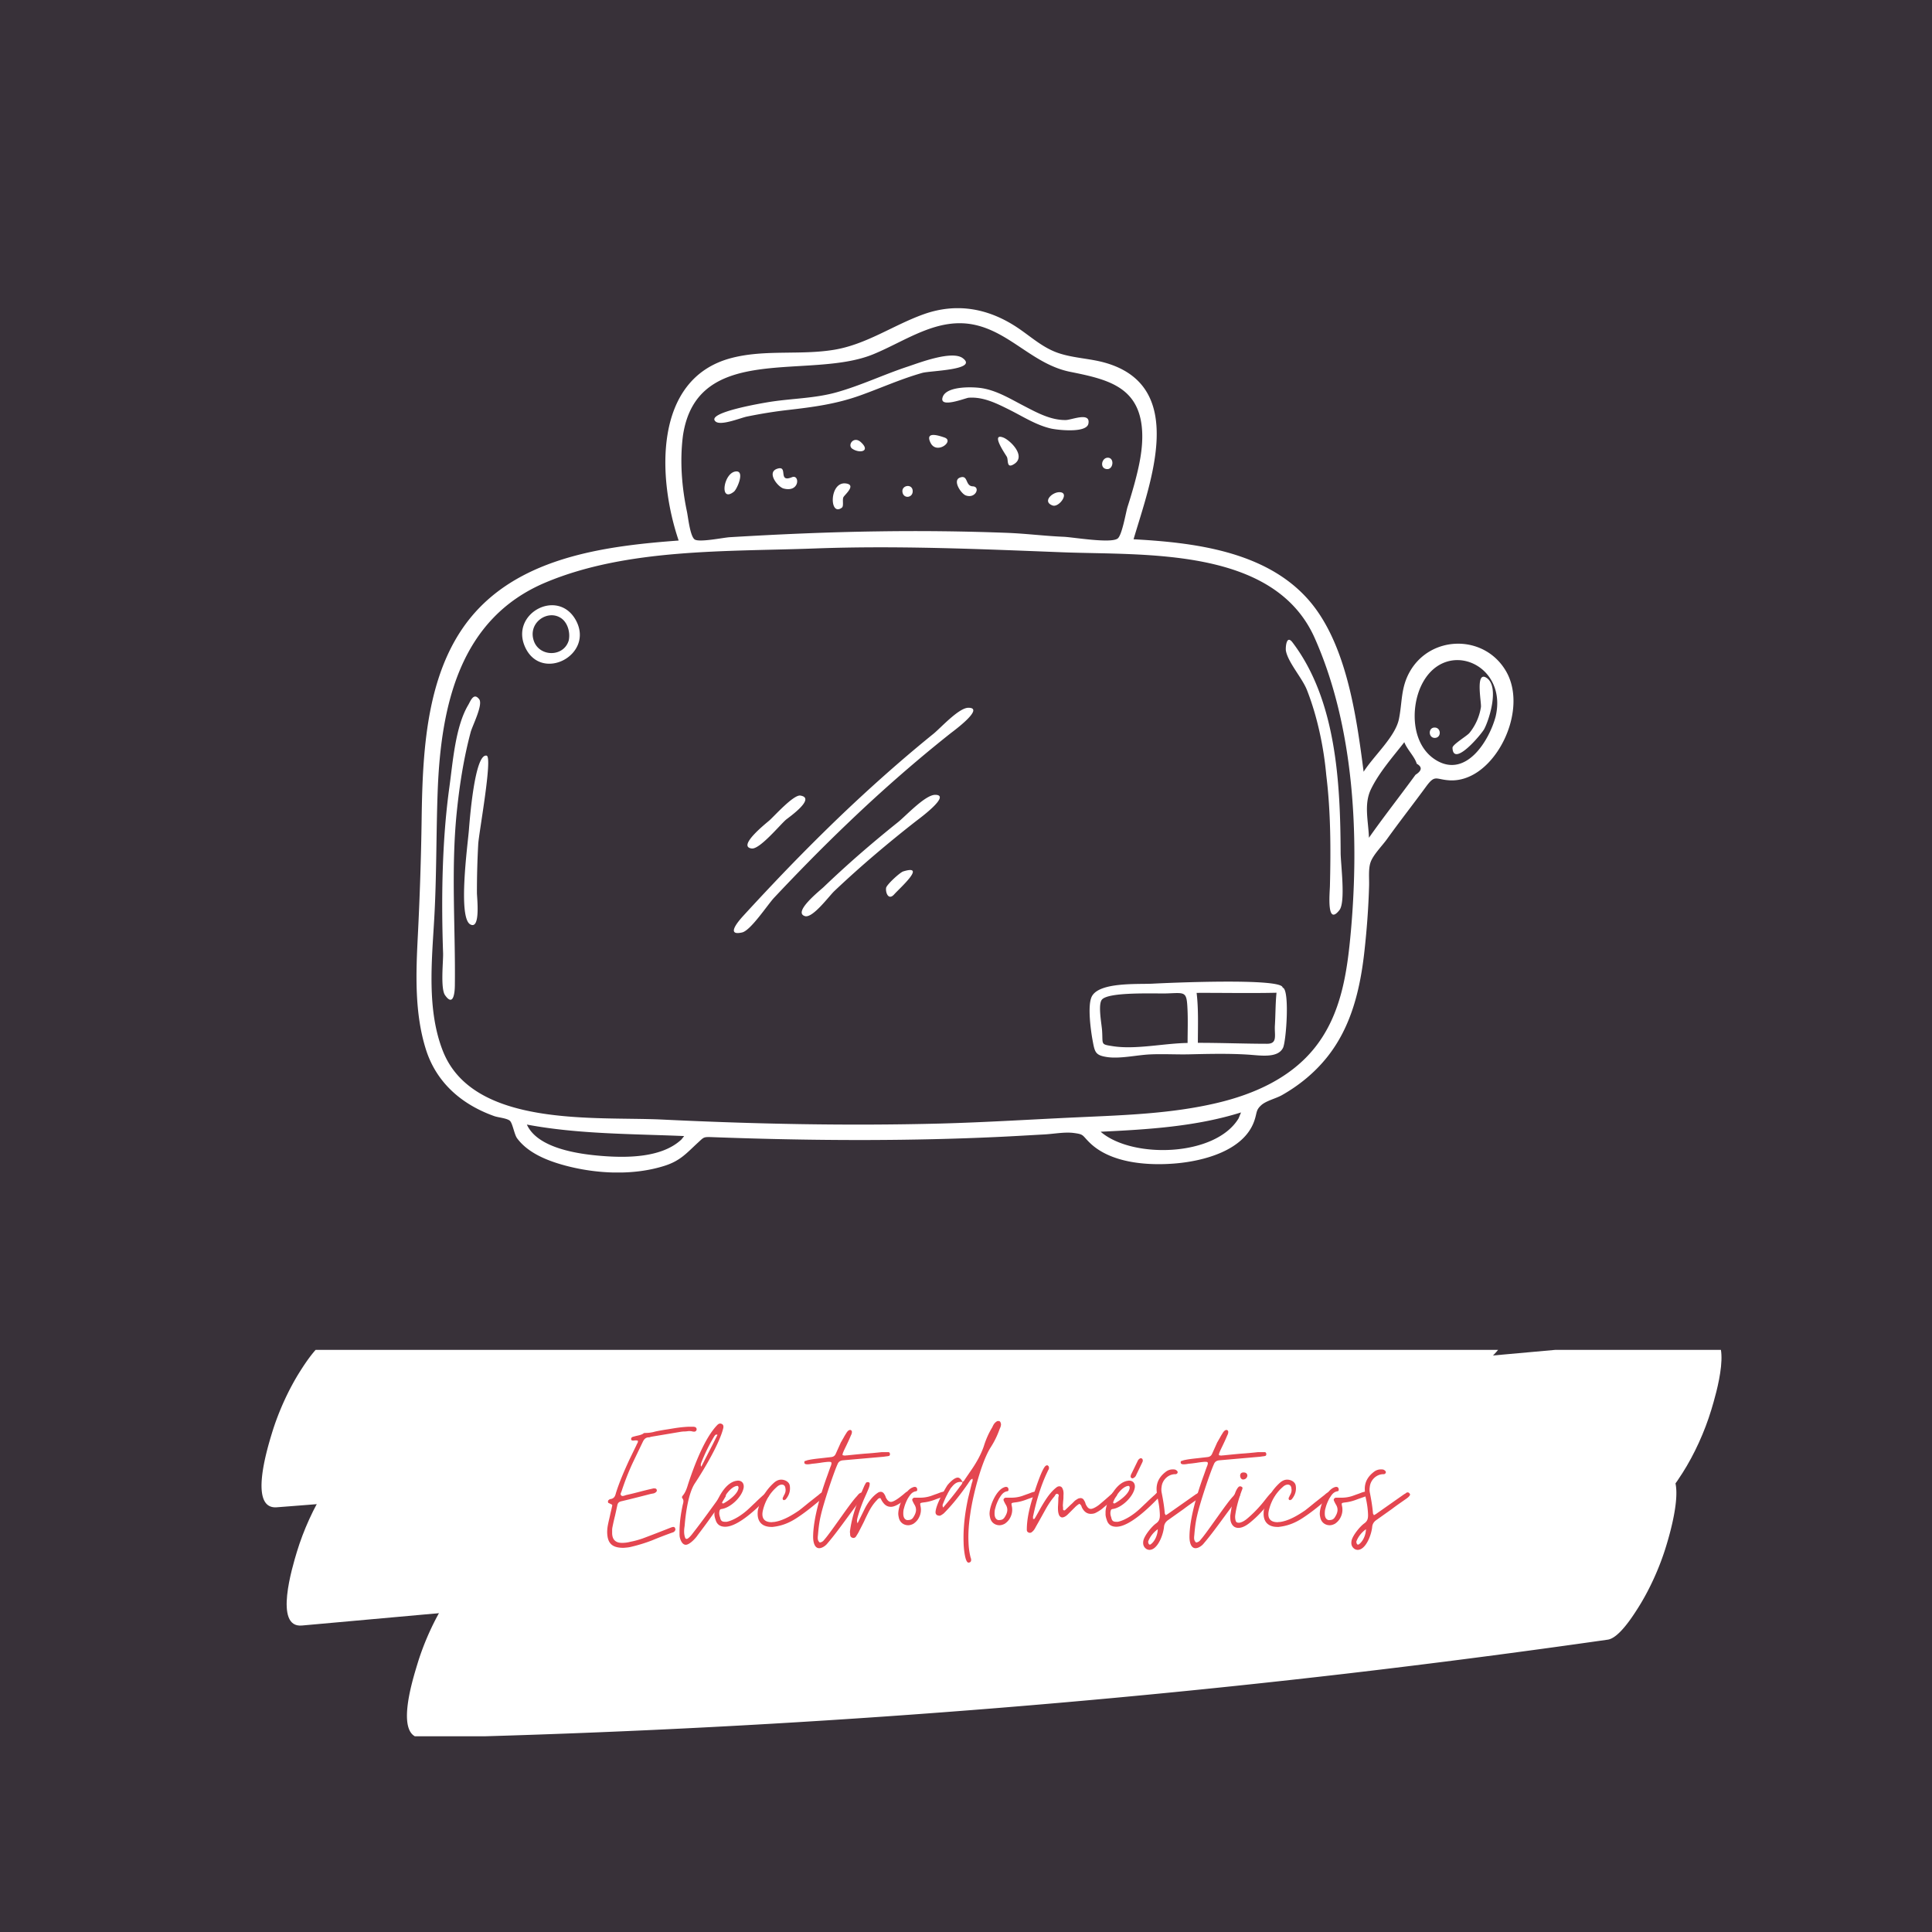
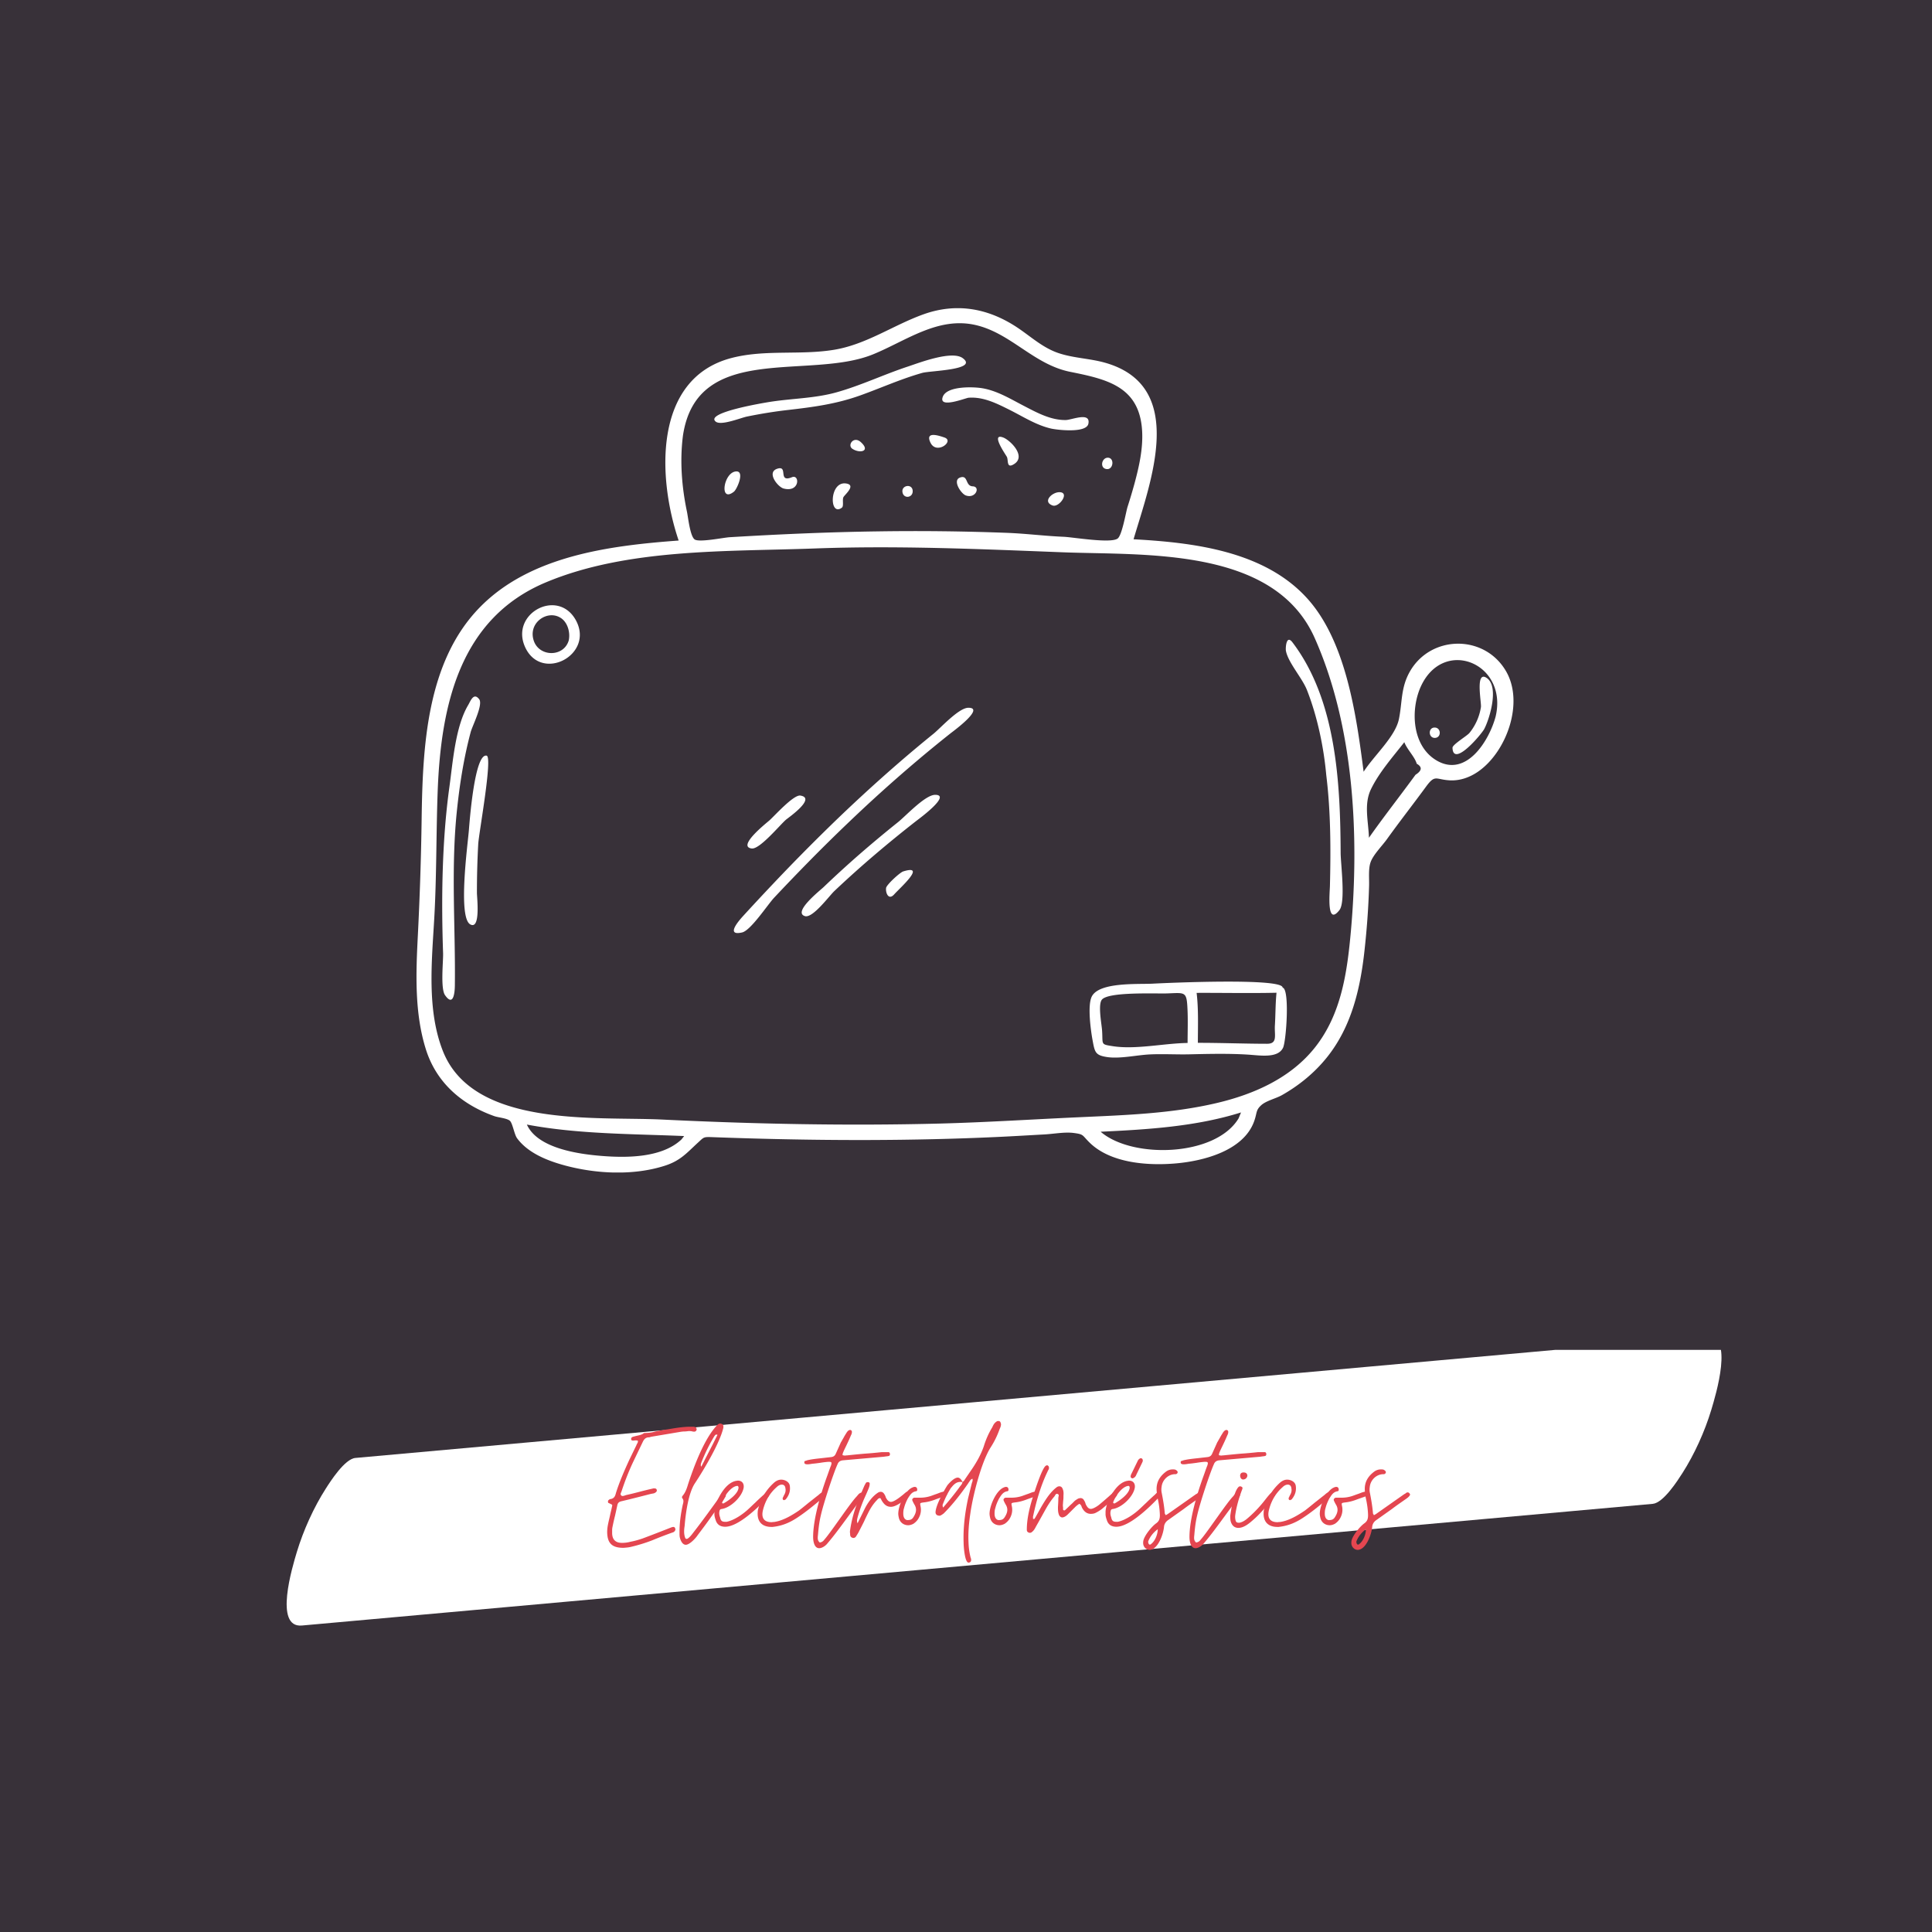
<svg xmlns="http://www.w3.org/2000/svg" width="380" height="380" version="1.0" viewBox="0 0 285 285">
  <defs>
    <clipPath id="a">
      <path d="M38 199.129h191V223H38zm0 0" />
    </clipPath>
    <clipPath id="b">
      <path d="M42 199.129h212V240H42zm0 0" />
    </clipPath>
    <clipPath id="c">
      <path d="M60 217h188v39.129H60zm0 0" />
    </clipPath>
    <clipPath id="d">
      <path d="M61.441 45.46h161.825v127.5H61.44zm0 0" />
    </clipPath>
  </defs>
  <path fill="#fff" d="M-28.5-28.5h342v342h-342z" />
  <path fill="#383139" d="M-28.5-28.5h342v342h-342z" />
  <g clip-path="url(#a)">
-     <path fill="#fff" d="M226.316 176.395a2106.629 2106.629 0 01-138.191 17.843 2114.8 2114.8 0 01-39.402 3.39c-1.559.118-3.692 3.466-4.391 4.56-1.75 2.738-3.277 6.109-4.242 9.304-.668 2.211-3.418 11.176.738 10.856a2101.855 2101.855 0 00138.43-15.227 2114.903 2114.903 0 0039.16-6.008c1.637-.265 3.598-3.316 4.394-4.558 1.747-2.735 3.278-6.11 4.243-9.305.586-1.945 3.398-11.531-.739-10.855" />
-   </g>
+     </g>
  <g clip-path="url(#b)">
    <path fill="#fff" d="M44.527 239.79c51.871-4.669 103.743-9.345 155.614-14.017 14.554-1.308 29.109-2.62 43.664-3.933 1.574-.14 3.68-3.442 4.394-4.559 1.746-2.734 3.278-6.105 4.242-9.3.653-2.172 3.418-11.235-.738-10.86L96.09 211.137c-14.555 1.312-29.11 2.62-43.664 3.933-1.57.14-3.68 3.442-4.39 4.559-1.75 2.734-3.278 6.11-4.243 9.3-.652 2.169-3.418 11.235.734 10.86" />
  </g>
  <g clip-path="url(#c)">
-     <path fill="#fff" d="M245.066 217.152a1474.454 1474.454 0 01-136.18 13.098c-12.89.637-25.792 1.098-38.695 1.398-1.507.036-3.75 3.555-4.394 4.559-1.746 2.734-3.277 6.11-4.238 9.305-.72 2.379-3.418 10.953.734 10.86a1474.858 1474.858 0 00136.41-9.497c12.84-1.5 25.66-3.168 38.469-5 1.617-.23 3.617-3.352 4.39-4.563 1.75-2.734 3.278-6.105 4.239-9.3.61-2.004 3.41-11.45-.735-10.86" />
-   </g>
+     </g>
  <g clip-path="url(#d)">
    <path fill="#fff" d="M70.547 124.508a127.43 127.43 0 00-.192 7.23c0 .621.57 5.477-.98 4.625-1.844-1.011-.383-11.765-.21-13.86.112-1.374.85-11.44 2.624-11.03.906.215-1.144 11.379-1.242 13.035zm-1.117-16.5c-1.051 3.937-1.668 7.98-2.075 12.031-.832 8.508-.152 16.863-.257 25.36-.016 1.222-.266 3.097-1.45 1.402-.695-.992-.246-5.035-.285-6.184-.144-4.125-.18-8.258-.047-12.383.133-4.047.418-8.093.973-12.105.508-3.645.871-8.934 2.785-12.14.324-.544.79-1.907 1.61-.848.617.796-.993 3.894-1.254 4.867zm142.242.844c-.98.027-1.027-1.528-.043-1.528.98 0 1.027 1.5.043 1.528zm7.594-8.875c1.957 1.226.46 6.101-.32 7.566-.415.777-4.583 5.73-4.68 2.77-.016-.477 2.12-1.739 2.492-2.184a7.999 7.999 0 001.703-3.824c.098-.625-.871-5.371.805-4.328zm-28.598-5.207c6.473 8.527 7.05 20.753 7.098 31.039.004 1.597.757 7.25-.176 8.441-1.918 2.45-1.434-2.473-1.406-3.547.136-5.363.12-10.898-.516-16.164l-.023-.195c-.364-4.067-1.301-8.621-2.852-12.559-.691-1.758-2.785-4.062-3.102-5.789-.066-.363.036-2.473.977-1.226zm-3.754 59.203c-3.254 0-6.84-.145-10.21-.137 0-2.457.108-4.926-.184-7.371 3.93-.016 7.859.07 11.785-.02-.164 1.61-.14 3.22-.239 4.832-.086 1.434.438 2.696-1.152 2.696zm-11.726-.118c-3.458.043-7.63 1-11.012.477-1.899-.293-1.45-.223-1.606-2.355-.062-.91-.613-3.723-.043-4.489.914-1.226 8.028-.883 9.68-.945 2.652-.094 2.852-.328 2.969 2.39.074 1.637.012 3.282.012 4.922zm14.019-8.164c.035-1.468-17.215-.691-19.144-.586-2.118.122-7.965-.285-9.024 1.93-.637 1.336-.129 5 .133 6.422.324 1.758.398 2.207 2.113 2.473 1.91.293 4.403-.297 6.34-.387 1.926-.09 3.98.031 5.8-.012 2.528-.058 5.802-.144 8.68.043 1.793.113 4.395.578 5.165-1.015.476-1 1.007-8.668-.063-8.868zm-75.71-24.664c.726-.644 3.57-3.828 4.57-3.668 2.382.38-1.762 3.254-2.118 3.555-.902.777-3.89 4.414-5.066 4.25-2.227-.285 2.215-3.781 2.613-4.137zm18.417 10.899c-.86.969-1.305-.274-1.2-.946.079-.48 2.036-2.277 2.52-2.43 3.516-1.09-.472 2.427-1.32 3.376zm3.32-10.88a182.921 182.921 0 00-6.199 5.052 154.163 154.163 0 00-5.95 5.34c-.784.742-3.198 4.046-4.343 3.703-1.86-.563 2.281-3.828 2.746-4.274 1.68-1.61 3.399-3.18 5.145-4.71a178.835 178.835 0 015.844-4.88c1.148-.918 4.007-4.027 5.472-4.027 2.453 0-2.414 3.563-2.715 3.797zm5.008-12.886a200.876 200.876 0 00-5.008 4.102 220.519 220.519 0 00-9.953 8.96 258.239 258.239 0 00-6.25 6.165 326.59 326.59 0 00-4.832 5.035c-.949 1.008-3.453 4.844-4.73 5.129-2.309.523-.778-1.406.152-2.426a386.524 386.524 0 014.563-4.898 292.631 292.631 0 018.18-8.301 236.227 236.227 0 0110.253-9.426 203.63 203.63 0 015.086-4.258c1.07-.867 3.734-3.836 5.149-3.836 2.515 0-2.305 3.512-2.61 3.754zm23.172-40.64c1.035 0 .828 1.812-.176 1.675-1.054-.132-.726-1.672.176-1.675zm-13.781.914c-1.219.8-.848-.586-1.11-1.051-.253-.445-2.441-3.578-.515-2.836 1.02.398 3.39 2.723 1.625 3.887zm-15.004 3.89c.133 1.121-1.328 1.332-1.5.278-.168-1.012 1.367-1.282 1.5-.278zm-10.207 1.012c-.2.387.086 1.32-.238 1.559-1.871 1.386-1.864-3.883.582-3.579 1.632.207-.16 1.657-.344 2.02zm-16.152-.809c-2.243 1.77-1.528-2.984.382-2.984 1.22 0 .067 2.629-.382 2.984zm7.328-.46c-.852-.223-2.57-2.383-.946-2.919 1.7-.558.016 2.13 2.18 1.247 1.16-.473 1.184 2.3-1.234 1.671zm10.187-5.833c-.875-.5.121-2 1.207-1.007 1.469 1.34-.125 1.695-1.207 1.007zm16.688 6.852c-.692-.246-2.008-2.211-.871-2.633 1.261-.465.746 1.242 1.89 1.29 1.176.042.45 1.87-1.02 1.343zm-5.207-7.773c-.86-1.766 1.261-1.043 2.054-.774 1.532.523-1.164 2.598-2.054.773zm18.004 9.253c-1.543-.558-.07-1.96 1-1.96 1.617 0-.04 2.312-1 1.96zM144.94 57.277c2.164.375 4.079 1.547 5.996 2.543 1.946 1.008 4.028 2.18 6.29 2.14.878-.015 3.687-1.245 3.328.544-.293 1.445-4.66.906-5.5.715-2.23-.512-4.16-1.785-6.188-2.793-1.879-.934-3.828-1.918-5.988-1.754-.438.035-4.563 1.703-3.781-.192.664-1.578 4.562-1.43 5.843-1.203zm-31.148 1.973c3.219-.484 6.48-.496 9.629-1.383 3.59-1.008 6.976-2.633 10.512-3.797 1.554-.511 6.48-2.43 8.09-1.234 2.343 1.742-4.79 1.84-5.97 2.172-3.12.879-6.081 2.219-9.124 3.312-3.551 1.274-6.899 1.723-10.606 2.149-2.054.23-4.094.566-6.117.976-.937.188-3.816 1.387-4.621.754-1.676-1.336 7.16-2.789 8.207-2.949zM83.895 94.484c-.747 2.493-4.375 2.446-5.165.004-.847-2.61 1.961-4.539 3.903-3.386 1.101.628 1.527 2.207 1.262 3.382zm-6.407 1.028c2.434 5.191 10.215 1.066 7.469-4.004-2.644-4.844-9.812-.988-7.469 4.004zm143.137 10.207c-.95 3.52-4.297 8.996-8.652 6.492-3.739-2.148-3.926-7.59-2.356-10.988 3.371-7.27 12.883-3.371 11.008 4.496zm-11.813 8.57c-.378.52-.761 1.035-1.144 1.55-1.914 2.579-3.883 5.114-5.727 7.743-.082-2.48-.777-4.945.301-7.168 1.219-2.504 3.219-4.754 4.918-6.93.39 1.051 1.563 2.188 1.828 3.176.84.477.782 1.02-.175 1.63zm-9.527 22.984c-.543 6.075-1.387 12.266-5.27 17.196-3.581 4.55-9.035 6.953-14.535 8.246-6.683 1.574-13.62 1.789-20.453 2.101-6.785.309-13.558.746-20.347.926-13.672.356-27.36.07-41.02-.59-9.75-.472-27.851 1.258-32.332-10.12-2.371-6.028-1.637-13.15-1.273-19.47.363-6.292.277-12.582.511-18.875.477-12.609 3.239-25.445 15.946-30.773 12.05-5.055 26.777-4.527 39.613-5.004 12.316-.457 24.453.09 36.676.563 12.11.465 31.152-.809 37.137 12.644 5.812 13.07 6.59 29.113 5.347 43.156zm-16.578 27.711c-3.422 5.66-15.68 5.993-20.344 1.965 6.946-.332 14.028-.754 20.707-2.847-.12.296-.242.59-.363.882zm-82.18 3.102c-2.906 2.738-8.113 2.726-11.804 2.43-3.293-.266-9.414-1.086-11-4.625 7.562 1.425 15.527 1.367 23.199 1.695l-.395.5zm.215-103.793c2.051-13.918 18.63-8.168 28.059-12.027 4.863-1.989 9.543-5.575 15.074-4.328 5.254 1.187 8.602 5.832 14 6.914 5.43 1.093 10.227 2.16 10.605 8.707.153 2.632-.457 5.3-1.136 7.82a85.104 85.104 0 01-1.016 3.402c-.246.785-.805 4.172-1.457 4.66-1.008.762-6.574-.199-7.965-.257-2.77-.114-5.445-.461-8.195-.575a358.111 358.111 0 00-19.215-.222c-7.293.101-14.574.422-21.855.86-.922.054-4.504.804-5.172.327-.672-.48-.961-3.277-1.13-4.078-.769-3.652-1.07-7.488-.597-11.203zm121.41 34.703c-3.199-5.476-11.136-5.336-14.199.113-1.328 2.364-1.082 4.477-1.59 6.965-.535 2.606-3.691 5.395-5.207 7.77-1.058-8.172-2.531-19.106-8.258-25.5-6.316-7.051-16.789-8.309-25.68-8.793 2.47-8.39 8.009-22.574-4.195-26.04-2.25-.64-4.644-.675-6.867-1.421-2.219-.746-3.875-2.25-5.777-3.563-4.356-3.007-9.14-3.96-14.164-2.156-4.488 1.617-8.414 4.445-13.195 5.23-5.012.825-10.204-.085-15.165 1.223-11.554 3.055-10.847 17.781-7.742 26.914-10.125.75-21.925 2.219-29.39 9.914-7.813 8.047-8.371 20.567-8.524 31.141a470.017 470.017 0 01-.562 17.242c-.285 5.555-.504 11.414 1.195 16.785 1.563 4.93 5.324 8.137 10.09 9.828.574.204 1.851.297 2.293.684.402.36.652 2.02 1.062 2.578 1.63 2.211 4.535 3.336 7.09 4.024 4.645 1.242 10.102 1.507 14.719.023 2.316-.746 3.238-1.902 4.922-3.445.906-.828.742-.813 2.387-.754 1.609.058 3.218.113 4.832.16 12.203.36 24.418.371 36.617-.184 2.422-.109 4.84-.257 7.261-.39 1.34-.074 2.946-.383 4.266-.215 1.57.203 1.215.309 2.39 1.45 3.126 3.038 8.622 3.398 12.696 3.042 4.043-.351 10.004-1.851 11.559-6.242.445-1.254.207-1.602 1.054-2.36.727-.648 2.153-.972 3.02-1.46 2.547-1.438 4.844-3.317 6.676-5.61 3.617-4.52 4.918-10.16 5.527-15.804.344-3.141.578-6.293.668-9.454.035-1.144-.133-2.562.242-3.554.406-1.086 1.692-2.371 2.387-3.336 1.87-2.61 3.855-5.137 5.75-7.727 1.39-1.902 1.418-1.07 3.535-.96 1.523.077 2.973-.45 4.21-1.317 4.185-2.93 6.778-10.172 4.067-14.8" />
  </g>
  <g fill="#e44650">
    <g transform="translate(89.573 226.394)">
      <g>
        <path d="M2.406 1.934c.422-.032.758-.059 1.094-.141A23.997 23.997 0 006.605.84 60.076 60.076 0 019.66-.336c.195-.055.309-.168.39-.363.028-.059 0-.14-.027-.254-.054-.14-.14-.195-.28-.195-.056 0-.141.027-.25.054C8.062-.53 6.636.027 5.206.56c-.586.199-1.176.367-1.762.476a4.83 4.83 0 01-1.261.168C1.23 1.203.758.727.727-.195V-.7c0-.168.03-.336.058-.477.11-.531.223-1.062.363-1.597.114-.504.223-1.008.336-1.54.082-.417.282-.558.7-.644 1.43-.336 2.828-.7 4.254-1.063l.449-.082c.336-.14.476-.308.422-.503-.028-.141-.141-.227-.336-.227h-.114c-.054 0-.113 0-.14.027-.645.14-1.317.309-1.961.477-.64.168-1.313.336-1.957.476a6.473 6.473 0 00-.254.086.998.998 0 01-.277.055.256.256 0 01-.227-.113c-.082-.082-.082-.196-.027-.336.054-.14.113-.25.14-.363.477-1.43 1.008-2.801 1.653-4.172l1.425-2.97c.196-.417.422-.67.868-.698.085 0 .14 0 .199-.028.054-.027.11-.027.168-.054l4.34-.73c.195-.028.39-.055.586-.055.195 0 .39-.028.59-.055h.081c.141 0 .254 0 .391.027.113.028.227.055.336.055a.35.35 0 00.395-.309.349.349 0 00-.31-.39c-.085-.028-.194-.028-.28-.028H12.039c-.59.028-1.176.082-1.766.168-.585.082-1.175.196-1.761.278-.504.086-1.008.168-1.485.28-.476.142-.98.196-1.484.196a.333.333 0 00-.25.113c-.336.196-.703.25-1.066.336-.082.028-.141.028-.196.055-.082.027-.14.027-.222.059-.196.054-.282.168-.282.336 0 .195.141.222.336.222.055 0 .114 0 .196-.027h.195c.113 0 .2.027.281.055 0 .14-.027.28-.082.363a1.26 1.26 0 00-.14.281l-1.036 2.13C2.52-9.435 1.82-7.84 1.29-6.16c-.113.45-.254.812-.785.898-.113 0-.223.082-.309.168-.054.028-.082.11-.082.196 0 .109.028.195.082.222.114.028.196.086.254.114.309.14.336.14.25.445-.082.422-.195.84-.277 1.234-.086.418-.2.84-.281 1.258C0-.98-.055-.335.055.309.28 1.625 1.203 1.934 2.406 1.934zm0 0" />
      </g>
    </g>
  </g>
  <g fill="#e44650">
    <g transform="translate(100.24 226.394)">
      <g>
        <path d="M.926 1.484c.558 0 1.453-.953 1.761-1.43.59-.78 1.204-1.593 1.82-2.46a57.732 57.732 0 011.794-2.41c.136-.223.304-.477.418-.7.086-.082.113-.195.113-.336.027-.14 0-.25-.14-.308-.087-.027-.141-.055-.196-.055-.195 0-.45.45-.531.586C4.73-3.918 3.305-1.934 1.988-.254c-.14.2-.672.871-.925.871C.925.617.84.531.813.391.617-.168.671-.758.757-1.316c.137-1.735.531-4.786 1.512-6.27 1.285-1.934 3.695-5.965 4.199-8.203.027-.227 0-.45-.254-.563-.113-.027-.168-.054-.195-.054a.645.645 0 00-.391.168c-1.934 1.93-3.5 6.16-4.34 8.707-.195.644-.363 1.203-.785 1.734-.113.113-.195.281-.082.422.25.309.137.645.055.953C.223-3.219.027-2.043 0-.617v.394C0-.055 0 .113.027.31c.086.449.364 1.175.899 1.175zM3.19-10.05c-.082-.168-.054-.363.028-.59a25.34 25.34 0 011.933-3.918c.11-.14.196-.222.278-.222.03 0 .086.027.168.054-.028-.027-.028-.054-.028-.085 0 .03 0 .03.028.058v.027l-.754 1.512c-.559 1.063-1.094 2.13-1.625 3.164v-.027c-.028 0-.028 0-.028.027zm0 0" />
      </g>
    </g>
  </g>
  <g fill="#e44650">
    <g transform="translate(105.67 226.394)">
      <g>
        <path d="M1.316-1.176c1.93 0 4.872-2.855 6.215-4.285.114-.11.196-.195.223-.277.086-.14.059-.282-.082-.422a.257.257 0 00-.195-.082.459.459 0 00-.227.082c-.082.086-.168.168-.25.254-.086.082-.195.168-.281.25-.336.308-.672.617-.98.926-.337.308-.673.644-1.009.949-.812.758-2.097 1.652-3.218 1.879-.532 0-.84 0-.953-.645-.137-.363-.168-.672-.082-.98a.308.308 0 01.222-.254c1.344-.137 3.11-1.79 3.332-3.164.086-.64-.281-1.035-.84-1.035h-.113c-.027.027-.082.027-.11.027-1.484.226-2.577 2.187-3.054 3.5-.11.422-.223.812-.195 1.289-.028.309.058.644.168.953.199.7.672 1.035 1.43 1.035zM1.062-4.62c-.027.031-.082 0-.167-.027-.028 0-.055-.055-.055-.141.308-.867 1.262-2.266 2.183-2.406.141-.028.223.027.254.222 0 .899-1.484 1.961-2.215 2.352zm0 0" />
      </g>
    </g>
  </g>
  <g fill="#e44650">
    <g transform="translate(112.054 226.394)">
      <g>
        <path d="M1.766-1.148h.136c1.344-.141 2.465-.586 3.614-1.344 1.37-.895 2.605-1.93 3.836-2.969.027-.027.082-.082.14-.137.028-.03.082-.086.11-.14.085-.168.085-.309 0-.422a.292.292 0 00-.25-.14c-.028 0-.086.03-.168.058-.086.054-.168.11-.254.168-.082.082-.168.14-.25.222-.477.364-.953.758-1.43 1.122-.473.39-.95.78-1.426 1.148-1.066.727-2.41 1.539-3.722 1.707h-.168c-.059.027-.114.027-.168.027-1.094 0-1.57-.617-1.262-1.82C.84-5.012 1.512-6.133 2.492-7c.196-.195.477-.39.785-.39.305 0 .504.195.532.558.082.363-.028.73-.227 1.035-.027.086-.082.168-.11.254a.32.32 0 00-.058.281c0 .082.113.168.2.168.027 0 .027 0 .027-.031h.027c.113-.027.195-.082.223-.137.476-.59.671-1.234.562-1.96-.086-.59-.73-.9-1.262-.9-.363 0-.699.142-1.035.423C.926-6.605.196-5.32-.223-3.75c-.03.137-.058.25-.058.445-.082 1.203.476 2.157 2.047 2.157zm0 0" />
      </g>
    </g>
  </g>
  <g fill="#e44650">
    <g transform="translate(120.34 226.394)">
      <g>
        <path d="M.504 1.988c.45 0 .98-.39 1.23-.726.899-1.04 1.907-2.41 2.829-3.668.785-1.067 1.82-2.492 2.382-3.164.055-.059.082-.114.082-.168.086-.168.055-.309-.082-.422-.086-.027-.14-.055-.199-.055h-.055c-.027.027-.027.027-.054.027a.988.988 0 00-.336.223c-.086.113-.2.227-.281.336-.813.813-3.278 4.508-4.454 5.992C1.43.531 1.29.7 1.148.867a.893.893 0 01-.558.281C.168.813.309.308.336-.113c.086-.98.195-1.875.422-2.797.363-1.625 1.816-6.078 2.46-7.504.141-.363.423-.531.813-.563l6.02-.53c.14-.028.254-.028.363-.056.113 0 .227-.027.363-.054.114-.031.168-.14.168-.281-.027-.196-.11-.282-.222-.282H9.715c-.785.086-1.625.168-2.547.227-.926.082-1.766.168-2.547.25h-.14c-.06.027-.114.027-.168.027-.114 0-.227-.027-.364-.054 0-.141.028-.282.082-.391.028-.086.086-.2.114-.281.363-.758.726-1.485 1.035-2.243.14-.25.168-.472.14-.613-.058-.14-.14-.195-.254-.195-.195 0-.39.168-.586.504-.14.222-.28.445-.394.672-.137.222-.25.445-.39.672l-.755 1.68c-.14.308-.367.445-.703.476l-1.48.168c-.504.054-1.012.11-1.516.195l-.418.082c-.113.027-.222.086-.363.113-.14.028-.168.141-.14.309.027.082.081.14.195.168.086.027.168.027.308.027.223 0 .477-.054.7-.086.363-.027.757-.082 1.148-.136a13.73 13.73 0 011.121-.141h.223c.336 0 .363.14.222.559-.195.476-.336.925-.531 1.457C.785-6.214-.391-2.38-.391.336c0 .644.168 1.652.895 1.652zm0 0" />
      </g>
    </g>
  </g>
  <g fill="#e44650">
    <g transform="translate(125.968 226.394)">
      <g>
-         <path d="M-.086.477A.454.454 0 00.31.254C.504-.055.672-.31.812-.617c.25-.477.477-.922.7-1.371.195-.45.422-.895.644-1.344.336-.645.727-1.258 1.258-1.793.113-.137.227-.277.477-.277.086.109.14.222.195.336.059.109.14.222.226.336.31.418.672.613 1.149.613.781 0 1.957-.922 2.492-1.453.082-.086.168-.196.25-.364.055-.113.027-.226-.082-.336-.086-.058-.14-.085-.226-.085-.055 0-.082 0-.11.027-.14.086-.254.168-.367.281-.473.39-1.453 1.203-1.957 1.203-.254 0-.477-.168-.672-.504a.863.863 0 01-.14-.336c-.06-.113-.114-.222-.169-.308-.14-.223-.308-.336-.53-.336a.705.705 0 00-.337.086c-.87.531-1.543 1.484-1.988 2.351L.531-1.68l-.027-.027H.53c-.14-.309-.054-.59.028-.898.226-.84.535-1.708.898-2.575.25-.558.504-1.12.727-1.68.086-.222.14-.421.14-.617.028-.14-.027-.222-.195-.277h-.086c-.11 0-.195.027-.25.082-.086.113-.14.254-.227.39C.59-5.038-.195-3.191-.559-.698c-.03.14-.03.25-.03.363.03.14.03.25.03.363.028.227.137.364.336.422.028 0 .055 0 .055.028h.082zm0 0" />
+         <path d="M-.086.477A.454.454 0 00.31.254C.504-.055.672-.31.812-.617c.25-.477.477-.922.7-1.371.195-.45.422-.895.644-1.344.336-.645.727-1.258 1.258-1.793.113-.137.227-.277.477-.277.086.109.14.222.195.336.059.109.14.222.226.336.31.418.672.613 1.149.613.781 0 1.957-.922 2.492-1.453.082-.086.168-.196.25-.364.055-.113.027-.226-.082-.336-.086-.058-.14-.085-.226-.085-.055 0-.082 0-.11.027-.14.086-.254.168-.367.281-.473.39-1.453 1.203-1.957 1.203-.254 0-.477-.168-.672-.504a.863.863 0 01-.14-.336c-.06-.113-.114-.222-.169-.308-.14-.223-.308-.336-.53-.336a.705.705 0 00-.337.086c-.87.531-1.543 1.484-1.988 2.351L.531-1.68l-.027-.027H.53c-.14-.309-.054-.59.028-.898.226-.84.535-1.708.898-2.575.25-.558.504-1.12.727-1.68.086-.222.14-.421.14-.617.028-.14-.027-.222-.195-.277h-.086c-.11 0-.195.027-.25.082-.086.113-.14.254-.227.39C.59-5.038-.195-3.191-.559-.698c-.03.14-.03.25-.03.363.03.14.03.25.03.363.028.227.137.364.336.422.028 0 .055 0 .055.028h.082m0 0" />
      </g>
    </g>
  </g>
  <g fill="#e44650">
    <g transform="translate(132.799 226.394)">
      <g>
        <path d="M1.176-1.398c.254 0 .531-.086.785-.227.363-.25.644-.559.84-.98A2.45 2.45 0 002.996-4.2c-.086-.477-.113-.477.418-.559.59-.058 1.121-.199 1.652-.394.504-.196 1.036-.364 1.57-.559.25-.086.31-.254.223-.45a.43.43 0 00-.363-.222l-.45.113c-.25.082-.503.196-.753.278-.254.086-.535.195-.785.281a5.087 5.087 0 01-1.567.25h-.87c-.196.031-.364.227-.278.422.082.195.168.363.277.559.422.644.282 1.234-.082 1.82-.254.45-.531.504-.98.504-.363-.082-.559-.418-.559-.953 0-.305.028-.586.11-.809.113-.477.308-.953.562-1.43.309-.476.559-.953 1.203-1.062.196-.027.196-.168.168-.367-.027-.137-.113-.25-.308-.278a.79.79 0 00-.364.082C.727-6.55-.195-4.453-.28-3.305c-.028.227 0 .477.058.73.137.755.727 1.177 1.399 1.177zm0 0" />
      </g>
    </g>
  </g>
  <g fill="#e44650">
    <g transform="translate(138.286 226.394)">
      <g>
        <path d="M4.59 4.117c.058 0 .113 0 .14-.031.196-.055.282-.223.227-.531 0-.028-.031-.082-.059-.168A10.212 10.212 0 014.59 1.23c-.082-1.539.058-2.996.281-4.476.363-2.52 1.598-7.477 2.996-9.66a12.76 12.76 0 001.29-2.633c.109-.25.222-.477.222-.785-.082-.305-.113-.446-.418-.446-.113 0-.2.028-.281.11-.309.2-.45.504-.59.812-.531.868-.95 1.82-1.258 2.828-.422 1.204-1.008 2.243-1.68 3.25L4.06-8.176c-.082.14-.168.309-.364.39-.195-.417-.449-.64-.699-.64-.504 0-1.23.754-1.539 1.145-.531.843-1.738 2.996-1.738 4.004.027.367.308.476.644.476.227-.082.364-.195.563-.336C2.27-4.48 3.414-5.965 4.508-7.53c.082-.14.195-.282.281-.422.082-.137.195-.223.363-.305v-.031c.082.226.028.422-.058.617-.196.758-.364 1.484-.559 2.242-.476 2.211-.754 4.395-.672 6.633 0 .531.168 2.914.727 2.914zM.84-4.003C.758-4.2.727-4.368.813-4.536c.308-.785.644-1.512 1.12-2.27.028-.082.083-.11.11-.14.363-.473.758-.84 1.316-.84.141 0 .254 0 .336.031a.967.967 0 01-.168.39c-.082.114-.195.223-.28.364C2.491-5.965 1.706-5.012.84-4.004zm0 0" />
      </g>
    </g>
  </g>
  <g fill="#e44650">
    <g transform="translate(146.265 226.394)">
      <g>
        <path d="M1.176-1.398c.254 0 .531-.086.785-.227.363-.25.644-.559.84-.98A2.45 2.45 0 002.996-4.2c-.086-.477-.113-.477.418-.559.59-.058 1.121-.199 1.652-.394.504-.196 1.036-.364 1.57-.559.25-.086.31-.254.223-.45a.43.43 0 00-.363-.222l-.45.113c-.25.082-.503.196-.753.278-.254.086-.535.195-.785.281a5.087 5.087 0 01-1.567.25h-.87c-.196.031-.364.227-.278.422.082.195.168.363.277.559.422.644.282 1.234-.082 1.82-.254.45-.531.504-.98.504-.363-.082-.559-.418-.559-.953 0-.305.028-.586.11-.809.113-.477.308-.953.562-1.43.309-.476.559-.953 1.203-1.062.196-.027.196-.168.168-.367-.027-.137-.113-.25-.308-.278a.79.79 0 00-.364.082C.727-6.55-.195-4.453-.28-3.305c-.028.227 0 .477.058.73.137.755.727 1.177 1.399 1.177zm0 0" />
      </g>
    </g>
  </g>
  <g fill="#e44650">
    <g transform="translate(151.752 226.394)">
      <g>
        <path d="M.168-.281c.14 0 .254-.055.363-.168.309-.25.422-.559.617-.895.45-.785.895-1.597 1.344-2.406.363-.645.754-1.262 1.23-1.82.087-.086.141-.196.227-.336.082-.114.168-.14.278-.114.14.028.226.141.195.282-.027.14-.055.277-.055.39 0 .422-.027.84-.054 1.262 0 .445 0 .84.195 1.258.14.195.281.281.476.281.028 0 .11-.027.223-.058.195-.083.39-.223.531-.364.14-.14.309-.308.45-.445.195-.2.417-.422.617-.617a3.1 3.1 0 01.672-.532c.14.083.25.223.308.364.027.14.11.281.195.418.31.476.7.703 1.176.703.223 0 .446-.031.645-.113a5.56 5.56 0 001.008-.618l1.68-1.425a2.87 2.87 0 00.39-.395c.195-.195.195-.363.027-.531a.297.297 0 00-.25-.14c-.086 0-.168.058-.308.14-.028.086-.086.113-.114.14a53.472 53.472 0 01-1.875 1.625c-.254.196-.84.586-1.203.586-.168 0-.336-.082-.476-.25a1.994 1.994 0 01-.282-.476l-.082-.254c-.027-.082-.086-.168-.14-.25a.569.569 0 00-.559-.363c-.031 0-.14.027-.281.054a4.156 4.156 0 00-.531.336l-.45.45c-.168.14-.335.308-.476.445l-.531.504c-.028 0-.028 0-.055.031-.14 0-.227-.059-.227-.168v-.309c-.027-.113-.027-.226-.027-.336.027-.226.027-.449.055-.671.031-.227.031-.45.031-.7.027-.336.027-.671-.113-.98-.086-.254-.254-.395-.504-.395a.7.7 0 00-.309.086c-.754.532-1.37 1.371-1.847 2.13-.25.39-.477.78-.7 1.175-.222.418-.449.809-.672 1.203-.027.027-.054.082-.085.14-.028.055-.055.083-.137.083-.059 0-.113 0-.14-.028.027-.054.027-.113.027-.168-.028-.054-.028-.113 0-.195.476-2.242 1.12-4.48 2.097-6.523.059-.14.113-.254.2-.395.054-.11.054-.25.027-.39-.028-.082-.168-.223-.254-.223-.027 0-.082.027-.168.055-.613.308-1.848 4.34-2.07 5.066-.422 1.43-.758 2.914-.758 4.398 0 .223.113.364.308.418.028.028.086.028.141.028zm0 0" />
      </g>
    </g>
  </g>
  <g fill="#e44650">
    <g transform="translate(163.37 226.394)">
      <g>
        <path d="M1.316-1.176c1.93 0 4.872-2.855 6.215-4.285.114-.11.196-.195.223-.277.086-.14.059-.282-.082-.422a.257.257 0 00-.195-.082.459.459 0 00-.227.082c-.082.086-.168.168-.25.254-.086.082-.195.168-.281.25-.336.308-.672.617-.98.926-.337.308-.673.644-1.009.949-.812.758-2.097 1.652-3.218 1.879-.532 0-.84 0-.953-.645-.137-.363-.168-.672-.082-.98a.308.308 0 01.222-.254c1.344-.137 3.11-1.79 3.332-3.164.086-.64-.281-1.035-.84-1.035h-.113c-.027.027-.082.027-.11.027-1.484.226-2.577 2.187-3.054 3.5-.11.422-.223.812-.195 1.289-.028.309.058.644.168.953.199.7.672 1.035 1.43 1.035zM1.062-4.62c-.027.031-.082 0-.167-.027-.028 0-.055-.055-.055-.141.308-.867 1.262-2.266 2.183-2.406.141-.028.223.027.254.222 0 .899-1.484 1.961-2.215 2.352zm2.66-3.695a.82.82 0 00.532-.532c.113-.222.703-1.457.84-1.734.031-.086.086-.168.113-.281v-.14c-.027-.142-.082-.224-.168-.25-.027-.028-.055-.028-.113-.028a.25.25 0 00-.168.054c-.196.114-.278.282-.363.477-.25.504-.813 1.68-.922 1.875-.028.113-.059.195-.059.281-.027.137.168.305.309.278zm0 0" />
      </g>
    </g>
  </g>
  <g fill="#e44650">
    <g transform="translate(169.754 226.394)">
      <g>
        <path d="M-.195 2.238c1.23 0 2.07-2.293 2.156-3.468.055-.368.25-.672.559-.899L4.844-3.78C5.543-4.312 6.242-4.79 7-5.321c.195-.14.363-.277.45-.417.136-.14.109-.282-.06-.422a.25.25 0 00-.195-.082.453.453 0 00-.25.082.637.637 0 01-.254.168L2.633-3.137a2.857 2.857 0 01-.422.254c-.082-.14-.14-.226-.14-.254-.083-1.008-.25-1.988-.446-2.996a2.44 2.44 0 01-.059-.445c0-.14 0-.309.032-.45.082-1.035.976-1.902 2.015-1.902.082 0 .137 0 .168-.03.196-.083.25-.306.11-.446-.223-.227-.364-.227-.672-.227-.309 0-.586.086-.867.254-.98.7-1.567 1.594-1.485 2.856.028.363.059.726.14 1.093.196.867.31 1.649.337 2.52 0 .531-.082.867-.504 1.203C.168-1.262-.953.141-1.094.895c-.082.476 0 .898.45 1.207a.95.95 0 00.449.136zm.054-.781c-.082 0-.113-.027-.14-.086a.32.32 0 01-.082-.223c-.028-.054-.028-.113 0-.195.277-.7.754-1.289 1.398-1.765C1.008.086.59.952.055 1.37a.242.242 0 01-.196.086zm0 0" />
      </g>
    </g>
  </g>
  <g fill="#e44650">
    <g transform="translate(175.857 226.394)">
      <g>
        <path d="M.504 1.988c.45 0 .98-.39 1.23-.726.899-1.04 1.907-2.41 2.829-3.668.785-1.067 1.82-2.492 2.382-3.164.055-.059.082-.114.082-.168.086-.168.055-.309-.082-.422-.086-.027-.14-.055-.199-.055h-.055c-.027.027-.027.027-.054.027a.988.988 0 00-.336.223c-.086.113-.2.227-.281.336-.813.813-3.278 4.508-4.454 5.992C1.43.531 1.29.7 1.148.867a.893.893 0 01-.558.281C.168.813.309.308.336-.113c.086-.98.195-1.875.422-2.797.363-1.625 1.816-6.078 2.46-7.504.141-.363.423-.531.813-.563l6.02-.53c.14-.028.254-.028.363-.056.113 0 .227-.027.363-.054.114-.031.168-.14.168-.281-.027-.196-.11-.282-.222-.282H9.715c-.785.086-1.625.168-2.547.227-.926.082-1.766.168-2.547.25h-.14c-.06.027-.114.027-.168.027-.114 0-.227-.027-.364-.054 0-.141.028-.282.082-.391.028-.086.086-.2.114-.281.363-.758.726-1.485 1.035-2.243.14-.25.168-.472.14-.613-.058-.14-.14-.195-.254-.195-.195 0-.39.168-.586.504-.14.222-.28.445-.394.672-.137.222-.25.445-.39.672l-.755 1.68c-.14.308-.367.445-.703.476l-1.48.168c-.504.054-1.012.11-1.516.195l-.418.082c-.113.027-.222.086-.363.113-.14.028-.168.141-.14.309.027.082.081.14.195.168.086.027.168.027.308.027.223 0 .477-.054.7-.086.363-.027.757-.082 1.148-.136a13.73 13.73 0 011.121-.141h.223c.336 0 .363.14.222.559-.195.476-.336.925-.531 1.457C.785-6.214-.391-2.38-.391.336c0 .644.168 1.652.895 1.652zm0 0" />
      </g>
    </g>
  </g>
  <g fill="#e44650">
    <g transform="translate(181.484 226.394)">
      <g>
        <path d="M1.203-1.008c.758 0 1.512-.59 2.043-1.062C4.48-3.11 5.461-4.34 6.438-5.598a.544.544 0 00.167-.308c.032-.14 0-.254-.109-.336a.252.252 0 00-.195-.086.196.196 0 00-.14.058c-.141.11-.282.223-.395.364-.223.25-.446.531-.641.781-.2.254-.422.535-.645.785a17.667 17.667 0 01-2.074 2.043c-.336.254-.64.45-1.062.531-.309 0-.477-.027-.559-.336a2.135 2.135 0 01-.058-.726c.168-1.317.59-2.715 1.066-3.95.027-.136 0-.25-.14-.304-.087-.031-.141-.059-.196-.059a.434.434 0 00-.227.086C.504-6.328.195-4.059 0-2.828c0 .422 0 .7.113 1.008.196.53.559.812 1.09.812zm.73-7.14a.61.61 0 00.587-.586c-.028-.309-.223-.45-.56-.45-.335 0-.503.168-.503.504.027.336.223.559.477.532zm0 0" />
      </g>
    </g>
  </g>
  <g fill="#e44650">
    <g transform="translate(186.691 226.394)">
      <g>
        <path d="M1.766-1.148h.136c1.344-.141 2.465-.586 3.614-1.344 1.37-.895 2.605-1.93 3.836-2.969.027-.027.082-.082.14-.137.028-.03.082-.086.11-.14.085-.168.085-.309 0-.422a.292.292 0 00-.25-.14c-.028 0-.086.03-.168.058-.086.054-.168.11-.254.168-.082.082-.168.14-.25.222-.477.364-.953.758-1.43 1.122-.473.39-.95.78-1.426 1.148-1.066.727-2.41 1.539-3.722 1.707h-.168c-.059.027-.114.027-.168.027-1.094 0-1.57-.617-1.262-1.82C.84-5.012 1.512-6.133 2.492-7c.196-.195.477-.39.785-.39.305 0 .504.195.532.558.082.363-.028.73-.227 1.035-.027.086-.082.168-.11.254a.32.32 0 00-.058.281c0 .082.113.168.2.168.027 0 .027 0 .027-.031h.027c.113-.027.195-.082.223-.137.476-.59.671-1.234.562-1.96-.086-.59-.73-.9-1.262-.9-.363 0-.699.142-1.035.423C.926-6.605.196-5.32-.223-3.75c-.03.137-.058.25-.058.445-.082 1.203.476 2.157 2.047 2.157zm0 0" />
      </g>
    </g>
  </g>
  <g fill="#e44650">
    <g transform="translate(194.978 226.394)">
      <g>
        <path d="M1.176-1.398c.254 0 .531-.086.785-.227.363-.25.644-.559.84-.98A2.45 2.45 0 002.996-4.2c-.086-.477-.113-.477.418-.559.59-.058 1.121-.199 1.652-.394.504-.196 1.036-.364 1.57-.559.25-.086.31-.254.223-.45a.43.43 0 00-.363-.222l-.45.113c-.25.082-.503.196-.753.278-.254.086-.535.195-.785.281a5.087 5.087 0 01-1.567.25h-.87c-.196.031-.364.227-.278.422.082.195.168.363.277.559.422.644.282 1.234-.082 1.82-.254.45-.531.504-.98.504-.363-.082-.559-.418-.559-.953 0-.305.028-.586.11-.809.113-.477.308-.953.562-1.43.309-.476.559-.953 1.203-1.062.196-.027.196-.168.168-.367-.027-.137-.113-.25-.308-.278a.79.79 0 00-.364.082C.727-6.55-.195-4.453-.28-3.305c-.028.227 0 .477.058.73.137.755.727 1.177 1.399 1.177zm0 0" />
      </g>
    </g>
  </g>
  <g fill="#e44650">
    <g transform="translate(200.466 226.394)">
      <g>
        <path d="M-.195 2.238c1.23 0 2.07-2.293 2.156-3.468.055-.368.25-.672.559-.899L4.844-3.78C5.543-4.312 6.242-4.79 7-5.321c.195-.14.363-.277.45-.417.136-.14.109-.282-.06-.422a.25.25 0 00-.195-.082.453.453 0 00-.25.082.637.637 0 01-.254.168L2.633-3.137a2.857 2.857 0 01-.422.254c-.082-.14-.14-.226-.14-.254-.083-1.008-.25-1.988-.446-2.996a2.44 2.44 0 01-.059-.445c0-.14 0-.309.032-.45.082-1.035.976-1.902 2.015-1.902.082 0 .137 0 .168-.03.196-.083.25-.306.11-.446-.223-.227-.364-.227-.672-.227-.309 0-.586.086-.867.254-.98.7-1.567 1.594-1.485 2.856.028.363.059.726.14 1.093.196.867.31 1.649.337 2.52 0 .531-.082.867-.504 1.203C.168-1.262-.953.141-1.094.895c-.082.476 0 .898.45 1.207a.95.95 0 00.449.136zm.054-.781c-.082 0-.113-.027-.14-.086a.32.32 0 01-.082-.223c-.028-.054-.028-.113 0-.195.277-.7.754-1.289 1.398-1.765C1.008.086.59.952.055 1.37a.242.242 0 01-.196.086zm0 0" />
      </g>
    </g>
  </g>
</svg>